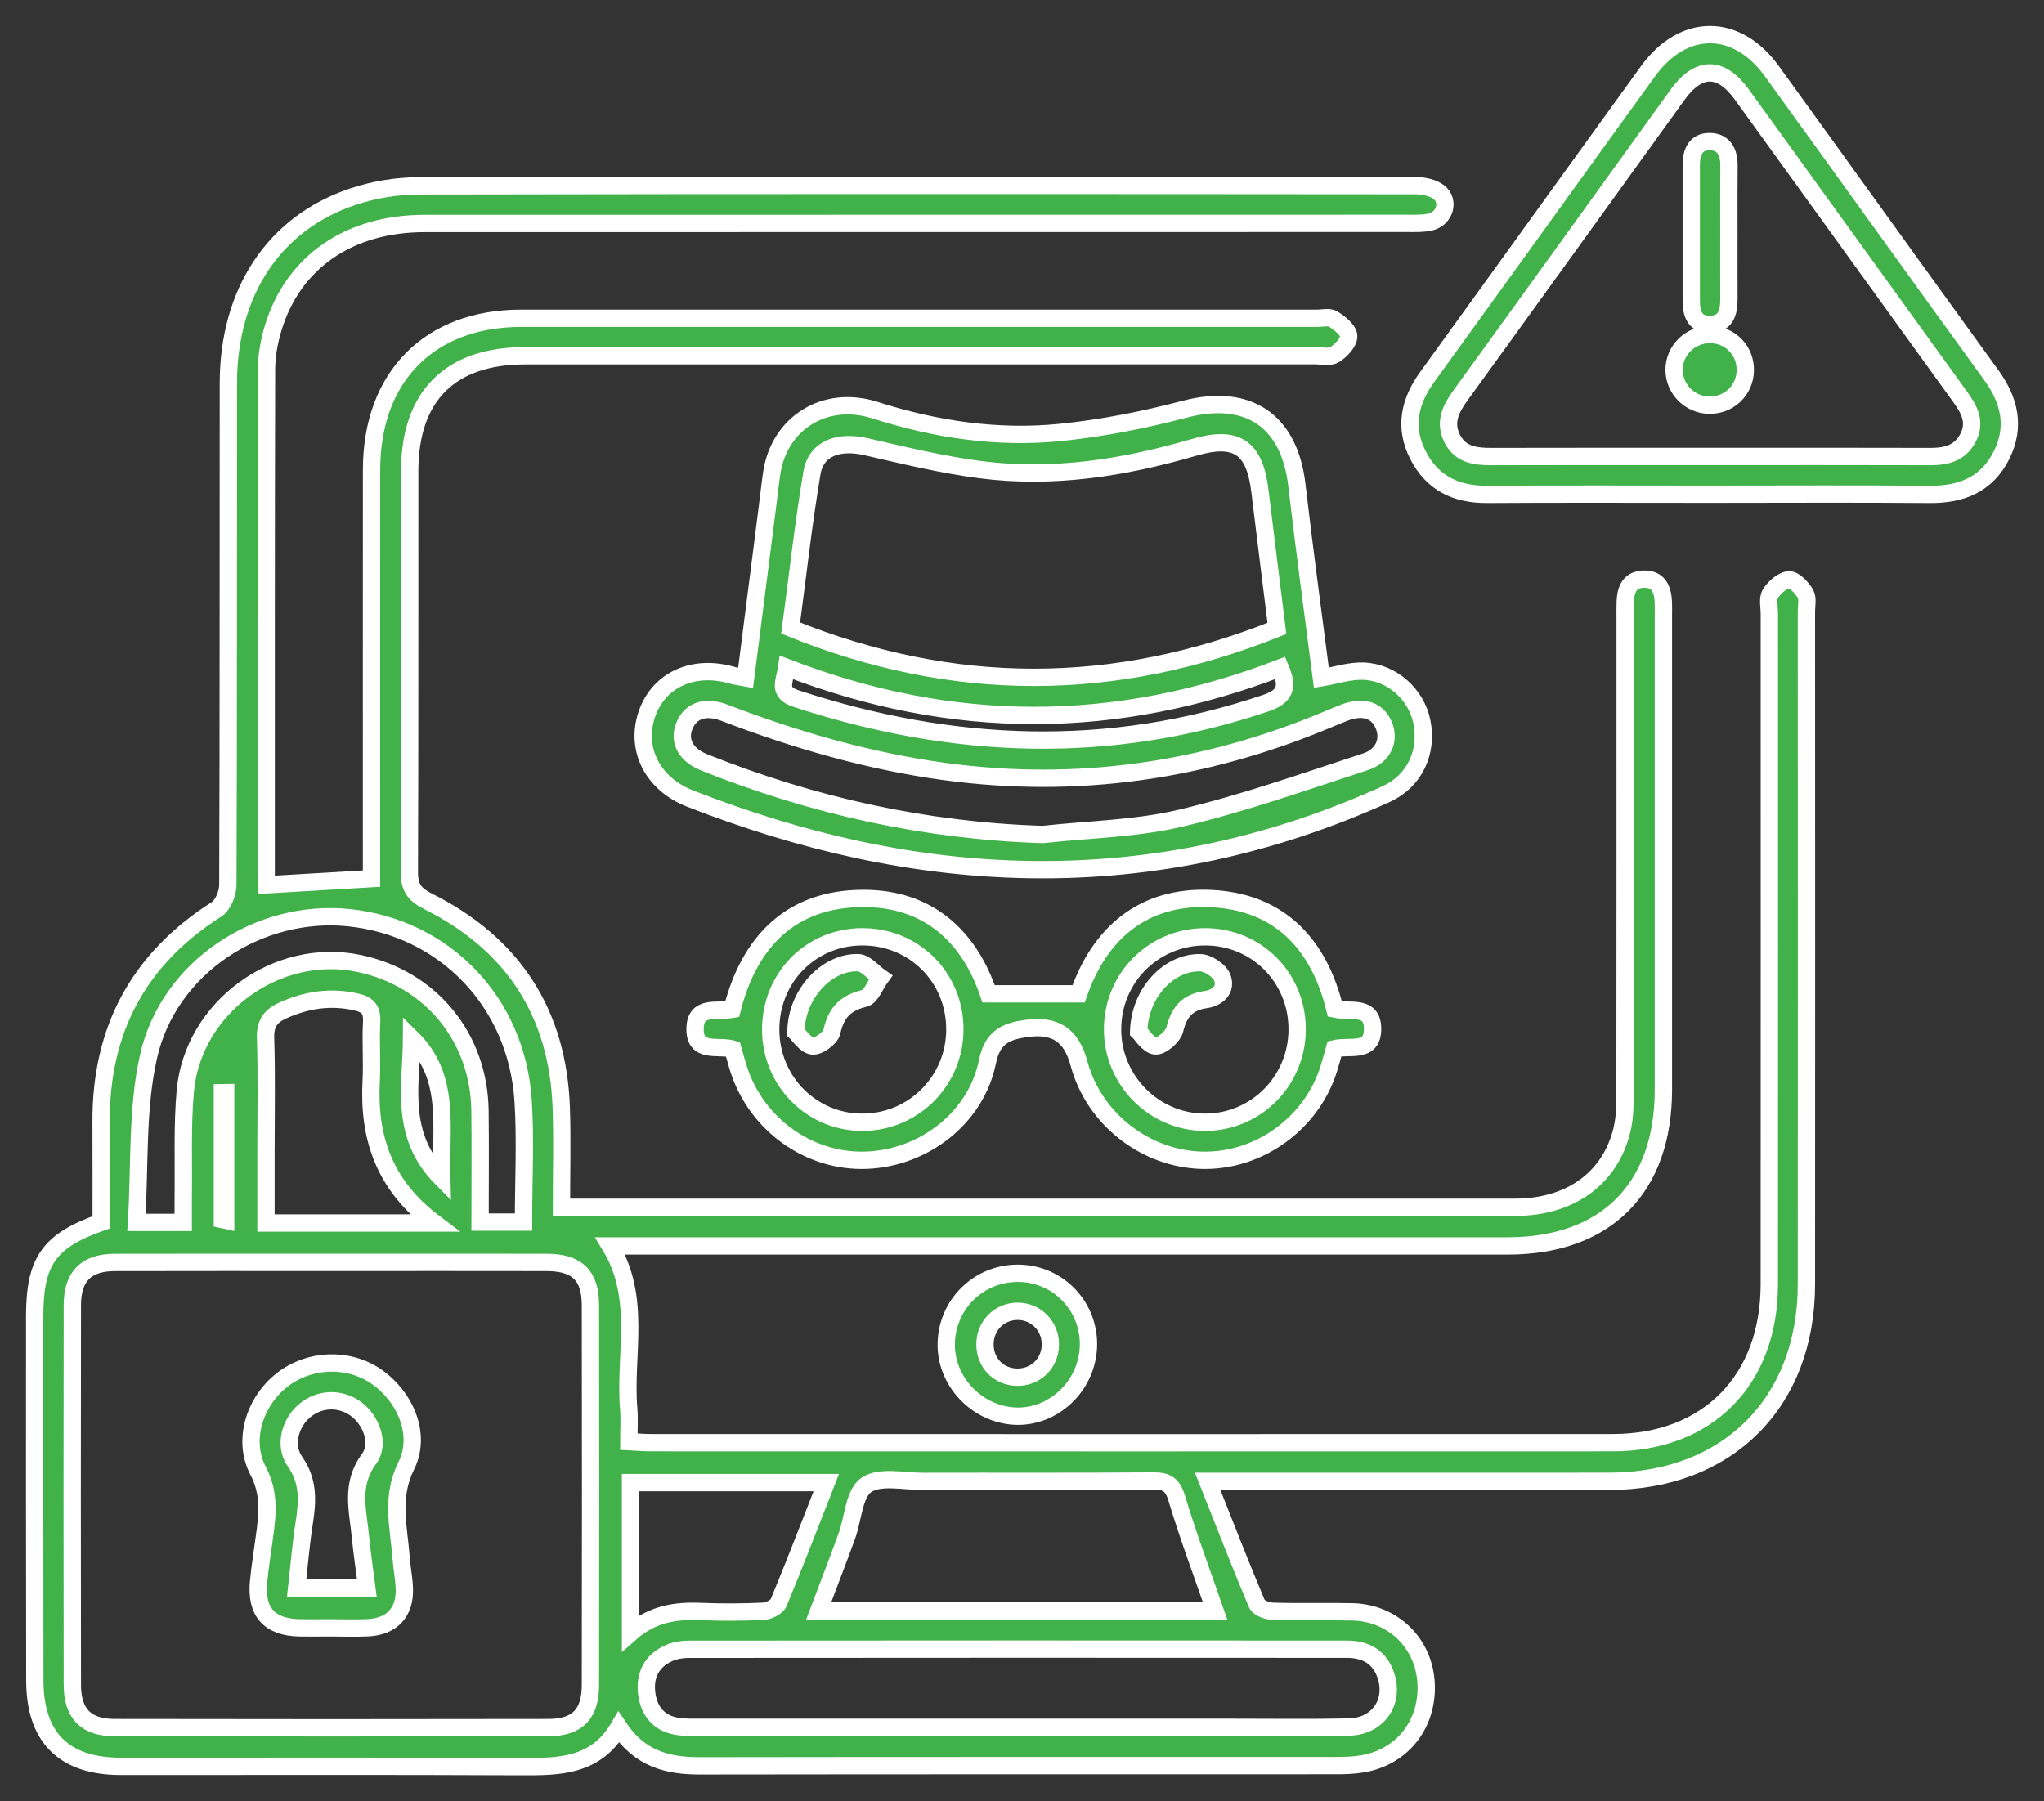
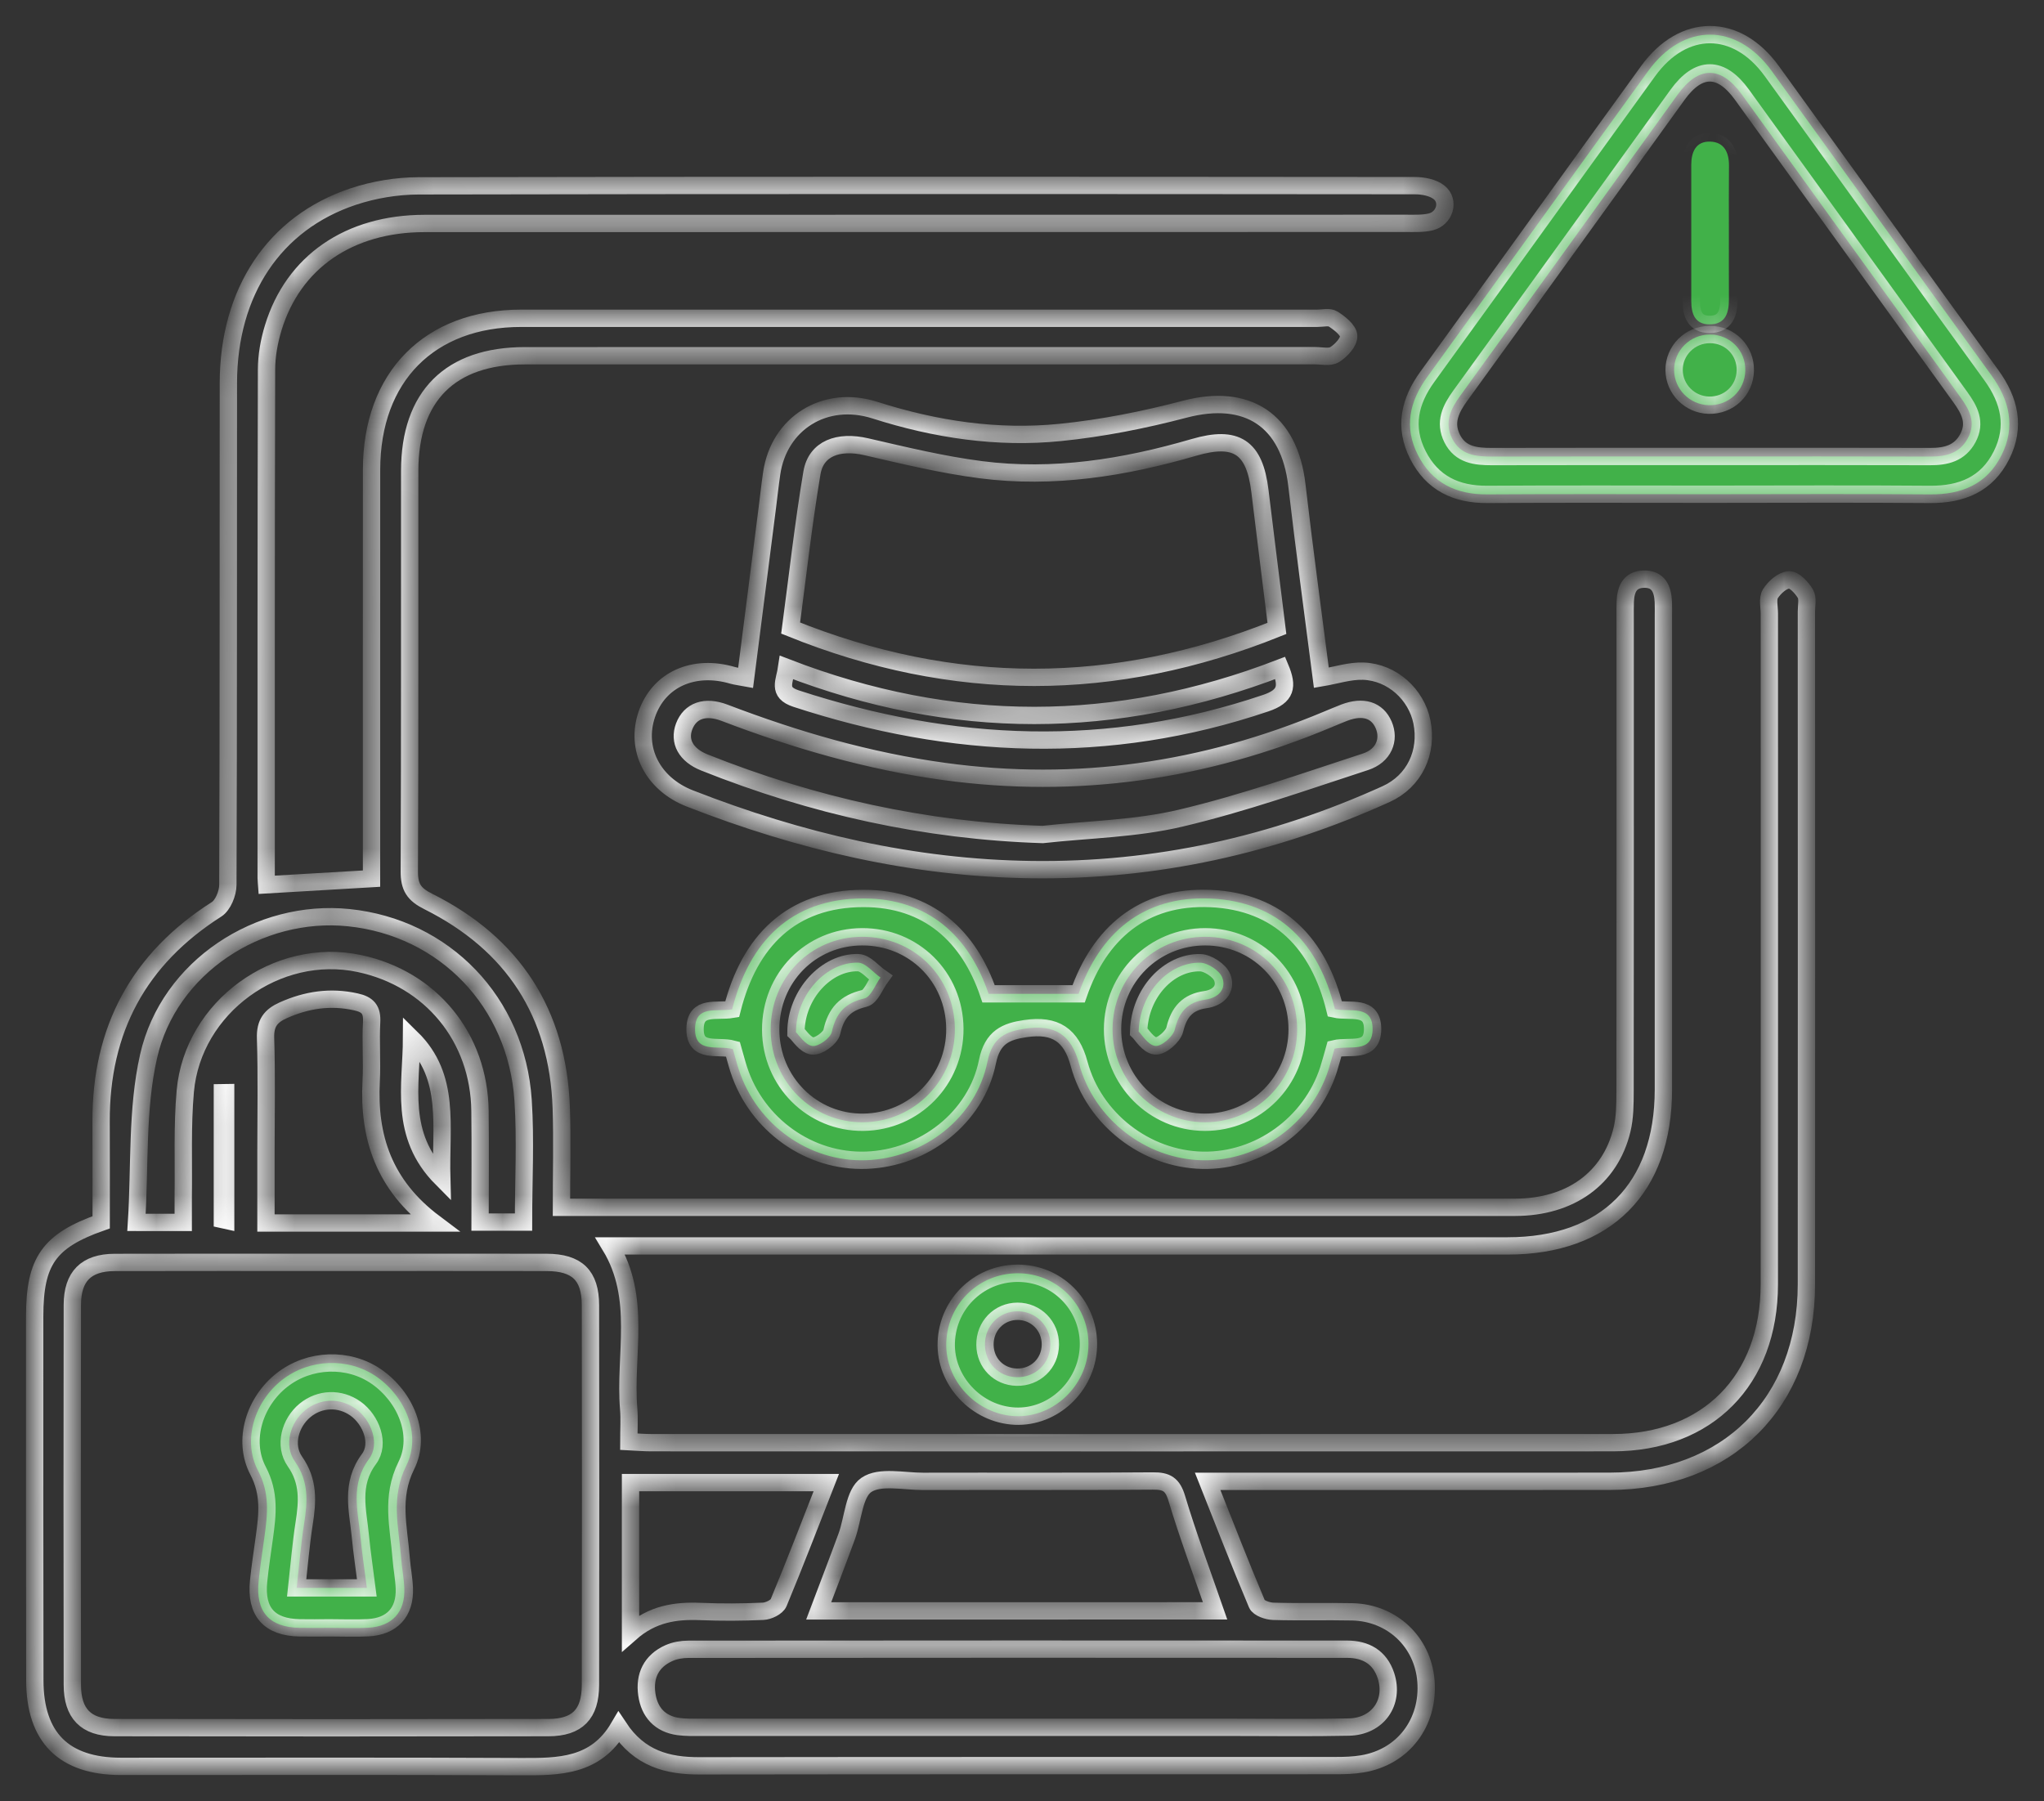
<svg xmlns="http://www.w3.org/2000/svg" width="59" height="52" viewBox="0 0 59 52" fill="none">
  <rect x="0" y="0" width="59" height="52" fill="#333333" stroke="none" />
  <mask id="path-1-outside-1_1440_1350" maskUnits="userSpaceOnUse" x="0" y="0" width="59" height="52" fill="black">
-     <rect fill="white" width="59" height="52" />
    <path d="M2.92 35.285C2.92 34.33 2.923 33.355 2.918 32.38C2.907 29.719 4.007 27.679 6.251 26.25C6.437 26.131 6.576 25.786 6.577 25.546C6.596 20.714 6.586 15.883 6.592 11.053C6.596 8.427 7.915 6.432 10.2 5.673C10.797 5.475 11.454 5.367 12.084 5.365C21.668 5.346 31.253 5.351 40.837 5.359C41.074 5.359 41.359 5.412 41.535 5.55C41.855 5.801 41.703 6.311 41.294 6.407C41.07 6.459 40.83 6.448 40.599 6.448C31.15 6.449 21.702 6.448 12.253 6.451C10.077 6.453 8.465 7.561 7.886 9.466C7.769 9.853 7.693 10.27 7.693 10.674C7.68 15.564 7.683 20.453 7.683 25.343C7.683 25.419 7.695 25.497 7.698 25.542C8.686 25.484 9.66 25.427 10.724 25.364C10.724 25.237 10.724 25.031 10.724 24.825C10.724 21.069 10.722 17.314 10.725 13.558C10.727 10.877 12.394 9.188 15.045 9.188C22.704 9.186 30.365 9.187 38.025 9.188C38.181 9.188 38.372 9.138 38.483 9.21C38.67 9.331 38.925 9.529 38.93 9.702C38.936 9.881 38.711 10.12 38.527 10.236C38.384 10.326 38.149 10.268 37.955 10.268C30.353 10.27 22.752 10.268 15.15 10.27C12.995 10.27 11.828 11.434 11.826 13.593C11.822 17.447 11.832 21.299 11.815 25.152C11.812 25.607 11.947 25.818 12.365 26.025C14.801 27.245 16.109 29.235 16.201 31.989C16.232 32.922 16.206 33.856 16.206 34.853C16.465 34.853 16.654 34.853 16.844 34.853C25.807 34.853 34.769 34.854 43.732 34.852C45.327 34.85 46.48 34.02 46.819 32.613C46.904 32.259 46.906 31.876 46.907 31.507C46.913 26.95 46.91 22.393 46.91 17.835C46.91 17.678 46.907 17.522 46.913 17.365C46.927 17.02 47.039 16.733 47.437 16.719C47.868 16.703 47.994 17 48.012 17.372C48.018 17.51 48.014 17.647 48.014 17.783C48.014 22.34 48.016 26.897 48.014 31.455C48.013 34.307 46.357 35.966 43.519 35.967C35.14 35.967 26.76 35.967 18.381 35.967C18.148 35.967 17.915 35.967 17.615 35.967C18.533 37.479 18.017 39.108 18.147 40.67C18.171 40.96 18.151 41.254 18.151 41.617C18.385 41.629 18.589 41.647 18.793 41.647C28.047 41.648 37.301 41.651 46.556 41.647C49.291 41.646 51.07 39.843 51.071 37.079C51.075 30.625 51.072 24.17 51.072 17.716C51.072 17.52 51.014 17.283 51.102 17.14C51.217 16.957 51.445 16.752 51.637 16.739C51.79 16.728 52.006 16.962 52.112 17.137C52.191 17.268 52.142 17.479 52.142 17.655C52.144 24.129 52.146 30.603 52.142 37.078C52.14 40.49 49.868 42.758 46.456 42.762C42.859 42.765 39.262 42.763 35.666 42.763C35.455 42.763 35.244 42.763 34.859 42.763C35.355 44.012 35.801 45.165 36.282 46.303C36.333 46.423 36.59 46.51 36.754 46.515C37.512 46.538 38.271 46.514 39.029 46.53C40.18 46.553 41.072 47.398 41.16 48.528C41.254 49.734 40.497 50.726 39.322 50.919C39.075 50.961 38.819 50.969 38.568 50.969C32.444 50.971 26.32 50.967 20.196 50.976C19.268 50.978 18.461 50.77 17.861 49.862C17.191 51.003 16.131 51.004 15.035 50.999C11.186 50.98 7.337 50.993 3.488 50.991C1.843 50.99 1.007 50.156 1.005 48.508C0.999 45.005 1 41.504 1.001 38.003C1.001 36.409 1.41 35.818 2.92 35.285ZM9.602 36.442C7.503 36.442 5.405 36.438 3.307 36.444C2.489 36.447 2.089 36.844 2.088 37.672C2.082 41.327 2.082 44.982 2.088 48.637C2.089 49.465 2.477 49.87 3.301 49.872C7.478 49.88 11.655 49.88 15.833 49.872C16.668 49.869 17.041 49.482 17.043 48.643C17.049 44.988 17.05 41.333 17.043 37.678C17.042 36.813 16.654 36.446 15.781 36.443C13.72 36.438 11.66 36.442 9.602 36.442ZM29.376 49.864C31.456 49.864 33.535 49.864 35.615 49.864C36.723 49.864 37.832 49.88 38.938 49.856C39.773 49.838 40.258 49.141 40.004 48.369C39.826 47.832 39.416 47.609 38.882 47.609C32.546 47.605 26.209 47.605 19.872 47.611C19.683 47.611 19.479 47.645 19.308 47.722C18.799 47.949 18.593 48.38 18.671 48.915C18.745 49.427 19.048 49.767 19.581 49.841C19.791 49.87 20.006 49.864 20.22 49.864C23.273 49.864 26.324 49.864 29.376 49.864ZM35.074 46.502C34.686 45.383 34.29 44.329 33.967 43.252C33.846 42.848 33.673 42.75 33.282 42.753C31.07 42.771 28.857 42.758 26.645 42.764C26.085 42.765 25.395 42.6 25.006 42.868C24.648 43.114 24.627 43.842 24.441 44.352C24.184 45.057 23.912 45.758 23.631 46.503C27.484 46.502 31.263 46.502 35.074 46.502ZM5.289 35.289C5.289 35.008 5.287 34.778 5.289 34.548C5.304 33.532 5.258 32.51 5.348 31.501C5.566 29.07 8.002 27.31 10.374 27.815C12.438 28.254 13.83 29.946 13.855 32.072C13.868 33.14 13.857 34.21 13.857 35.279C14.318 35.279 14.709 35.279 15.111 35.279C15.111 34.069 15.174 32.912 15.099 31.765C14.913 28.925 12.831 26.776 10.066 26.491C7.484 26.226 4.872 27.908 4.288 30.495C3.942 32.026 4.043 33.658 3.94 35.288C4.464 35.289 4.825 35.289 5.289 35.289ZM12.539 35.306C11.08 34.211 10.629 32.827 10.714 31.207C10.744 30.643 10.696 30.075 10.727 29.511C10.747 29.146 10.619 28.997 10.269 28.921C9.535 28.759 8.85 28.863 8.173 29.166C7.815 29.326 7.652 29.538 7.665 29.965C7.7 31.056 7.677 32.15 7.677 33.242C7.677 33.919 7.677 34.597 7.677 35.306C9.28 35.306 10.822 35.306 12.539 35.306ZM23.851 42.799C21.879 42.799 20.043 42.799 18.2 42.799C18.2 44.243 18.2 45.65 18.2 47.14C18.829 46.586 19.502 46.49 20.22 46.52C20.822 46.545 21.427 46.542 22.027 46.514C22.184 46.507 22.422 46.394 22.475 46.266C22.945 45.136 23.381 43.994 23.851 42.799ZM11.88 29.969C11.875 31.328 11.502 32.763 12.751 34.02C12.71 32.508 13.023 31.091 11.88 29.969ZM6.419 35.2C6.45 35.206 6.481 35.212 6.514 35.22C6.514 33.992 6.514 32.766 6.514 31.539C6.483 31.539 6.451 31.539 6.419 31.54C6.419 32.76 6.419 33.98 6.419 35.2Z" />
    <path d="M21.522 19.566C21.733 17.911 21.941 16.287 22.148 14.663C22.19 14.334 22.225 14.002 22.273 13.675C22.481 12.219 23.808 11.378 25.258 11.841C27.004 12.398 28.787 12.666 30.601 12.484C31.811 12.363 33.019 12.122 34.197 11.813C36.01 11.338 37.216 12.128 37.434 14.001C37.65 15.862 37.904 17.72 38.141 19.566C38.569 19.494 38.966 19.36 39.357 19.375C40.188 19.407 40.883 20.048 41.043 20.837C41.22 21.715 40.829 22.552 40.01 22.924C36.759 24.397 33.356 25.151 29.781 25.104C26.358 25.059 23.088 24.291 19.913 23.05C18.838 22.63 18.327 21.621 18.672 20.616C19.015 19.618 20.021 19.164 21.147 19.496C21.255 19.526 21.367 19.537 21.522 19.566ZM22.822 18.131C27.527 20.031 32.169 20.021 36.858 18.141C36.692 16.799 36.526 15.485 36.367 14.17C36.214 12.905 35.687 12.558 34.467 12.914C32.453 13.502 30.403 13.829 28.309 13.559C27.198 13.416 26.1 13.149 25.006 12.897C24.202 12.711 23.555 12.943 23.436 13.654C23.188 15.133 23.023 16.625 22.822 18.131ZM30.097 24.09C31.427 23.943 32.788 23.924 34.08 23.618C35.886 23.192 37.646 22.568 39.414 21.991C39.943 21.818 40.123 21.353 39.94 20.927C39.754 20.496 39.347 20.367 38.804 20.572C38.642 20.634 38.481 20.705 38.319 20.771C34.765 22.262 31.087 22.794 27.258 22.271C25.069 21.972 22.972 21.363 20.916 20.577C20.348 20.36 19.921 20.518 19.748 20.971C19.585 21.4 19.798 21.797 20.331 22.01C23.465 23.262 26.707 23.982 30.097 24.09ZM22.708 19.27C22.65 19.672 22.428 19.986 22.977 20.166C27.486 21.642 31.995 21.835 36.536 20.298C37.125 20.099 37.181 19.821 36.955 19.281C32.222 21.105 27.5 21.12 22.708 19.27Z" />
    <path d="M21.155 30.285C20.715 30.164 20.049 30.427 20.063 29.689C20.076 29.006 20.688 29.215 21.133 29.138C21.629 27.177 22.836 25.938 24.921 25.936C26.788 25.933 27.97 27.018 28.536 28.69C29.404 28.69 30.237 28.69 31.134 28.69C31.732 26.964 32.974 25.849 34.948 25.939C36.92 26.029 38.067 27.236 38.532 29.131C38.96 29.224 39.619 28.993 39.62 29.702C39.621 30.42 38.956 30.17 38.521 30.274C38.464 30.473 38.411 30.678 38.347 30.879C37.843 32.442 36.338 33.525 34.716 33.495C33.067 33.463 31.576 32.298 31.148 30.709C30.925 29.877 30.461 29.566 29.6 29.693C29.04 29.775 28.647 29.937 28.503 30.648C28.177 32.273 26.663 33.433 25.007 33.493C23.363 33.554 21.843 32.472 21.325 30.875C21.265 30.692 21.218 30.503 21.155 30.285ZM34.789 27.043C33.305 27.041 32.118 28.223 32.114 29.708C32.109 31.182 33.308 32.394 34.777 32.397C36.249 32.401 37.44 31.205 37.442 29.719C37.446 28.226 36.274 27.044 34.789 27.043ZM22.246 29.735C22.254 31.226 23.447 32.414 24.921 32.397C26.398 32.38 27.574 31.176 27.562 29.693C27.55 28.198 26.374 27.035 24.88 27.043C23.395 27.049 22.238 28.231 22.246 29.735Z" />
    <path d="M49.348 14.267C47.21 14.267 45.07 14.258 42.932 14.272C42.032 14.278 41.34 13.949 40.926 13.131C40.52 12.329 40.687 11.587 41.198 10.88C43.327 7.941 45.443 4.993 47.572 2.054C48.59 0.648 50.129 0.649 51.144 2.054C53.26 4.978 55.363 7.912 57.482 10.834C58.008 11.559 58.183 12.321 57.775 13.138C57.354 13.982 56.623 14.28 55.704 14.272C53.587 14.254 51.468 14.267 49.348 14.267ZM49.302 13.177C51.44 13.177 53.578 13.173 55.716 13.18C56.172 13.181 56.567 13.087 56.802 12.649C57.045 12.196 56.849 11.83 56.585 11.464C54.482 8.556 52.386 5.642 50.283 2.735C49.674 1.892 49.03 1.896 48.423 2.735C46.334 5.629 44.25 8.527 42.155 11.417C41.875 11.804 41.683 12.19 41.916 12.658C42.154 13.133 42.593 13.181 43.061 13.18C45.143 13.175 47.223 13.177 49.302 13.177Z" />
    <path d="M31.416 38.894C31.366 40.023 30.399 40.93 29.302 40.881C28.187 40.83 27.276 39.857 27.314 38.756C27.352 37.6 28.315 36.708 29.469 36.758C30.597 36.806 31.468 37.76 31.416 38.894ZM30.319 38.819C30.325 38.28 29.904 37.853 29.371 37.854C28.837 37.855 28.423 38.282 28.431 38.825C28.438 39.347 28.829 39.744 29.347 39.756C29.889 39.768 30.313 39.359 30.319 38.819Z" />
    <path d="M9.52 46.992C9.228 46.993 8.937 46.998 8.645 46.992C7.77 46.974 7.374 46.527 7.465 45.644C7.508 45.216 7.575 44.791 7.633 44.365C7.722 43.716 7.793 43.112 7.449 42.457C6.985 41.57 7.356 40.449 8.143 39.835C8.931 39.219 10.058 39.181 10.866 39.74C11.695 40.314 12.175 41.411 11.729 42.306C11.269 43.229 11.512 44.085 11.579 44.978C11.601 45.27 11.66 45.56 11.671 45.852C11.697 46.539 11.318 46.952 10.626 46.989C10.258 47.008 9.889 46.992 9.52 46.992ZM10.589 45.839C10.52 45.294 10.449 44.831 10.404 44.365C10.332 43.603 10.104 42.852 10.652 42.116C10.977 41.678 10.716 40.989 10.264 40.665C9.815 40.344 9.231 40.363 8.805 40.714C8.373 41.069 8.188 41.726 8.513 42.19C8.919 42.768 8.878 43.349 8.779 43.979C8.684 44.587 8.635 45.203 8.564 45.839C9.266 45.839 9.899 45.839 10.589 45.839Z" />
    <path d="M32.867 29.777C32.899 28.652 33.743 27.773 34.644 27.791C34.867 27.796 35.205 28.019 35.281 28.22C35.408 28.56 35.162 28.805 34.795 28.857C34.287 28.928 34.033 29.207 33.911 29.718C33.863 29.923 33.528 30.212 33.35 30.194C33.138 30.171 32.955 29.861 32.867 29.777Z" />
    <path d="M22.975 29.799C22.98 28.697 23.864 27.765 24.77 27.79C24.99 27.796 25.201 28.07 25.416 28.219C25.262 28.429 25.142 28.777 24.95 28.822C24.397 28.953 24.132 29.239 24.011 29.788C23.971 29.968 23.625 30.218 23.45 30.195C23.241 30.168 23.066 29.883 22.975 29.799Z" />
-     <path d="M49.904 6.709C49.904 7.353 49.902 7.996 49.905 8.638C49.907 9.029 49.81 9.363 49.349 9.364C48.916 9.365 48.818 9.049 48.818 8.679C48.818 7.373 48.819 6.068 48.818 4.762C48.818 4.385 48.952 4.076 49.365 4.088C49.765 4.099 49.909 4.399 49.907 4.779C49.9 5.424 49.904 6.066 49.904 6.709Z" />
    <path d="M50.378 10.696C50.367 11.272 49.902 11.713 49.321 11.697C48.772 11.681 48.329 11.234 48.323 10.687C48.317 10.119 48.784 9.655 49.359 9.657C49.939 9.658 50.39 10.118 50.378 10.696Z" />
  </mask>
-   <path d="M2.92 35.285C2.92 34.33 2.923 33.355 2.918 32.38C2.907 29.719 4.007 27.679 6.251 26.25C6.437 26.131 6.576 25.786 6.577 25.546C6.596 20.714 6.586 15.883 6.592 11.053C6.596 8.427 7.915 6.432 10.2 5.673C10.797 5.475 11.454 5.367 12.084 5.365C21.668 5.346 31.253 5.351 40.837 5.359C41.074 5.359 41.359 5.412 41.535 5.55C41.855 5.801 41.703 6.311 41.294 6.407C41.07 6.459 40.83 6.448 40.599 6.448C31.15 6.449 21.702 6.448 12.253 6.451C10.077 6.453 8.465 7.561 7.886 9.466C7.769 9.853 7.693 10.27 7.693 10.674C7.68 15.564 7.683 20.453 7.683 25.343C7.683 25.419 7.695 25.497 7.698 25.542C8.686 25.484 9.66 25.427 10.724 25.364C10.724 25.237 10.724 25.031 10.724 24.825C10.724 21.069 10.722 17.314 10.725 13.558C10.727 10.877 12.394 9.188 15.045 9.188C22.704 9.186 30.365 9.187 38.025 9.188C38.181 9.188 38.372 9.138 38.483 9.21C38.67 9.331 38.925 9.529 38.93 9.702C38.936 9.881 38.711 10.12 38.527 10.236C38.384 10.326 38.149 10.268 37.955 10.268C30.353 10.27 22.752 10.268 15.15 10.27C12.995 10.27 11.828 11.434 11.826 13.593C11.822 17.447 11.832 21.299 11.815 25.152C11.812 25.607 11.947 25.818 12.365 26.025C14.801 27.245 16.109 29.235 16.201 31.989C16.232 32.922 16.206 33.856 16.206 34.853C16.465 34.853 16.654 34.853 16.844 34.853C25.807 34.853 34.769 34.854 43.732 34.852C45.327 34.85 46.48 34.02 46.819 32.613C46.904 32.259 46.906 31.876 46.907 31.507C46.913 26.95 46.91 22.393 46.91 17.835C46.91 17.678 46.907 17.522 46.913 17.365C46.927 17.02 47.039 16.733 47.437 16.719C47.868 16.703 47.994 17 48.012 17.372C48.018 17.51 48.014 17.647 48.014 17.783C48.014 22.34 48.016 26.897 48.014 31.455C48.013 34.307 46.357 35.966 43.519 35.967C35.14 35.967 26.76 35.967 18.381 35.967C18.148 35.967 17.915 35.967 17.615 35.967C18.533 37.479 18.017 39.108 18.147 40.67C18.171 40.96 18.151 41.254 18.151 41.617C18.385 41.629 18.589 41.647 18.793 41.647C28.047 41.648 37.301 41.651 46.556 41.647C49.291 41.646 51.07 39.843 51.071 37.079C51.075 30.625 51.072 24.17 51.072 17.716C51.072 17.52 51.014 17.283 51.102 17.14C51.217 16.957 51.445 16.752 51.637 16.739C51.79 16.728 52.006 16.962 52.112 17.137C52.191 17.268 52.142 17.479 52.142 17.655C52.144 24.129 52.146 30.603 52.142 37.078C52.14 40.49 49.868 42.758 46.456 42.762C42.859 42.765 39.262 42.763 35.666 42.763C35.455 42.763 35.244 42.763 34.859 42.763C35.355 44.012 35.801 45.165 36.282 46.303C36.333 46.423 36.59 46.51 36.754 46.515C37.512 46.538 38.271 46.514 39.029 46.53C40.18 46.553 41.072 47.398 41.16 48.528C41.254 49.734 40.497 50.726 39.322 50.919C39.075 50.961 38.819 50.969 38.568 50.969C32.444 50.971 26.32 50.967 20.196 50.976C19.268 50.978 18.461 50.77 17.861 49.862C17.191 51.003 16.131 51.004 15.035 50.999C11.186 50.98 7.337 50.993 3.488 50.991C1.843 50.99 1.007 50.156 1.005 48.508C0.999 45.005 1 41.504 1.001 38.003C1.001 36.409 1.41 35.818 2.92 35.285ZM9.602 36.442C7.503 36.442 5.405 36.438 3.307 36.444C2.489 36.447 2.089 36.844 2.088 37.672C2.082 41.327 2.082 44.982 2.088 48.637C2.089 49.465 2.477 49.87 3.301 49.872C7.478 49.88 11.655 49.88 15.833 49.872C16.668 49.869 17.041 49.482 17.043 48.643C17.049 44.988 17.05 41.333 17.043 37.678C17.042 36.813 16.654 36.446 15.781 36.443C13.72 36.438 11.66 36.442 9.602 36.442ZM29.376 49.864C31.456 49.864 33.535 49.864 35.615 49.864C36.723 49.864 37.832 49.88 38.938 49.856C39.773 49.838 40.258 49.141 40.004 48.369C39.826 47.832 39.416 47.609 38.882 47.609C32.546 47.605 26.209 47.605 19.872 47.611C19.683 47.611 19.479 47.645 19.308 47.722C18.799 47.949 18.593 48.38 18.671 48.915C18.745 49.427 19.048 49.767 19.581 49.841C19.791 49.87 20.006 49.864 20.22 49.864C23.273 49.864 26.324 49.864 29.376 49.864ZM35.074 46.502C34.686 45.383 34.29 44.329 33.967 43.252C33.846 42.848 33.673 42.75 33.282 42.753C31.07 42.771 28.857 42.758 26.645 42.764C26.085 42.765 25.395 42.6 25.006 42.868C24.648 43.114 24.627 43.842 24.441 44.352C24.184 45.057 23.912 45.758 23.631 46.503C27.484 46.502 31.263 46.502 35.074 46.502ZM5.289 35.289C5.289 35.008 5.287 34.778 5.289 34.548C5.304 33.532 5.258 32.51 5.348 31.501C5.566 29.07 8.002 27.31 10.374 27.815C12.438 28.254 13.83 29.946 13.855 32.072C13.868 33.14 13.857 34.21 13.857 35.279C14.318 35.279 14.709 35.279 15.111 35.279C15.111 34.069 15.174 32.912 15.099 31.765C14.913 28.925 12.831 26.776 10.066 26.491C7.484 26.226 4.872 27.908 4.288 30.495C3.942 32.026 4.043 33.658 3.94 35.288C4.464 35.289 4.825 35.289 5.289 35.289ZM12.539 35.306C11.08 34.211 10.629 32.827 10.714 31.207C10.744 30.643 10.696 30.075 10.727 29.511C10.747 29.146 10.619 28.997 10.269 28.921C9.535 28.759 8.85 28.863 8.173 29.166C7.815 29.326 7.652 29.538 7.665 29.965C7.7 31.056 7.677 32.15 7.677 33.242C7.677 33.919 7.677 34.597 7.677 35.306C9.28 35.306 10.822 35.306 12.539 35.306ZM23.851 42.799C21.879 42.799 20.043 42.799 18.2 42.799C18.2 44.243 18.2 45.65 18.2 47.14C18.829 46.586 19.502 46.49 20.22 46.52C20.822 46.545 21.427 46.542 22.027 46.514C22.184 46.507 22.422 46.394 22.475 46.266C22.945 45.136 23.381 43.994 23.851 42.799ZM11.88 29.969C11.875 31.328 11.502 32.763 12.751 34.02C12.71 32.508 13.023 31.091 11.88 29.969ZM6.419 35.2C6.45 35.206 6.481 35.212 6.514 35.22C6.514 33.992 6.514 32.766 6.514 31.539C6.483 31.539 6.451 31.539 6.419 31.54C6.419 32.76 6.419 33.98 6.419 35.2Z" fill="#41B149" />
-   <path d="M21.522 19.566C21.733 17.911 21.941 16.287 22.148 14.663C22.19 14.334 22.225 14.002 22.273 13.675C22.481 12.219 23.808 11.378 25.258 11.841C27.004 12.398 28.787 12.666 30.601 12.484C31.811 12.363 33.019 12.122 34.197 11.813C36.01 11.338 37.216 12.128 37.434 14.001C37.65 15.862 37.904 17.72 38.141 19.566C38.569 19.494 38.966 19.36 39.357 19.375C40.188 19.407 40.883 20.048 41.043 20.837C41.22 21.715 40.829 22.552 40.01 22.924C36.759 24.397 33.356 25.151 29.781 25.104C26.358 25.059 23.088 24.291 19.913 23.05C18.838 22.63 18.327 21.621 18.672 20.616C19.015 19.618 20.021 19.164 21.147 19.496C21.255 19.526 21.367 19.537 21.522 19.566ZM22.822 18.131C27.527 20.031 32.169 20.021 36.858 18.141C36.692 16.799 36.526 15.485 36.367 14.17C36.214 12.905 35.687 12.558 34.467 12.914C32.453 13.502 30.403 13.829 28.309 13.559C27.198 13.416 26.1 13.149 25.006 12.897C24.202 12.711 23.555 12.943 23.436 13.654C23.188 15.133 23.023 16.625 22.822 18.131ZM30.097 24.09C31.427 23.943 32.788 23.924 34.08 23.618C35.886 23.192 37.646 22.568 39.414 21.991C39.943 21.818 40.123 21.353 39.94 20.927C39.754 20.496 39.347 20.367 38.804 20.572C38.642 20.634 38.481 20.705 38.319 20.771C34.765 22.262 31.087 22.794 27.258 22.271C25.069 21.972 22.972 21.363 20.916 20.577C20.348 20.36 19.921 20.518 19.748 20.971C19.585 21.4 19.798 21.797 20.331 22.01C23.465 23.262 26.707 23.982 30.097 24.09ZM22.708 19.27C22.65 19.672 22.428 19.986 22.977 20.166C27.486 21.642 31.995 21.835 36.536 20.298C37.125 20.099 37.181 19.821 36.955 19.281C32.222 21.105 27.5 21.12 22.708 19.27Z" fill="#41B149" />
  <path d="M21.155 30.285C20.715 30.164 20.049 30.427 20.063 29.689C20.076 29.006 20.688 29.215 21.133 29.138C21.629 27.177 22.836 25.938 24.921 25.936C26.788 25.933 27.97 27.018 28.536 28.69C29.404 28.69 30.237 28.69 31.134 28.69C31.732 26.964 32.974 25.849 34.948 25.939C36.92 26.029 38.067 27.236 38.532 29.131C38.96 29.224 39.619 28.993 39.62 29.702C39.621 30.42 38.956 30.17 38.521 30.274C38.464 30.473 38.411 30.678 38.347 30.879C37.843 32.442 36.338 33.525 34.716 33.495C33.067 33.463 31.576 32.298 31.148 30.709C30.925 29.877 30.461 29.566 29.6 29.693C29.04 29.775 28.647 29.937 28.503 30.648C28.177 32.273 26.663 33.433 25.007 33.493C23.363 33.554 21.843 32.472 21.325 30.875C21.265 30.692 21.218 30.503 21.155 30.285ZM34.789 27.043C33.305 27.041 32.118 28.223 32.114 29.708C32.109 31.182 33.308 32.394 34.777 32.397C36.249 32.401 37.44 31.205 37.442 29.719C37.446 28.226 36.274 27.044 34.789 27.043ZM22.246 29.735C22.254 31.226 23.447 32.414 24.921 32.397C26.398 32.38 27.574 31.176 27.562 29.693C27.55 28.198 26.374 27.035 24.88 27.043C23.395 27.049 22.238 28.231 22.246 29.735Z" fill="#41B149" />
  <path d="M49.348 14.267C47.21 14.267 45.07 14.258 42.932 14.272C42.032 14.278 41.34 13.949 40.926 13.131C40.52 12.329 40.687 11.587 41.198 10.88C43.327 7.941 45.443 4.993 47.572 2.054C48.59 0.648 50.129 0.649 51.144 2.054C53.26 4.978 55.363 7.912 57.482 10.834C58.008 11.559 58.183 12.321 57.775 13.138C57.354 13.982 56.623 14.28 55.704 14.272C53.587 14.254 51.468 14.267 49.348 14.267ZM49.302 13.177C51.44 13.177 53.578 13.173 55.716 13.18C56.172 13.181 56.567 13.087 56.802 12.649C57.045 12.196 56.849 11.83 56.585 11.464C54.482 8.556 52.386 5.642 50.283 2.735C49.674 1.892 49.03 1.896 48.423 2.735C46.334 5.629 44.25 8.527 42.155 11.417C41.875 11.804 41.683 12.19 41.916 12.658C42.154 13.133 42.593 13.181 43.061 13.18C45.143 13.175 47.223 13.177 49.302 13.177Z" fill="#41B149" />
  <path d="M31.416 38.894C31.366 40.023 30.399 40.93 29.302 40.881C28.187 40.83 27.276 39.857 27.314 38.756C27.352 37.6 28.315 36.708 29.469 36.758C30.597 36.806 31.468 37.76 31.416 38.894ZM30.319 38.819C30.325 38.28 29.904 37.853 29.371 37.854C28.837 37.855 28.423 38.282 28.431 38.825C28.438 39.347 28.829 39.744 29.347 39.756C29.889 39.768 30.313 39.359 30.319 38.819Z" fill="#41B149" />
  <path d="M9.52 46.992C9.228 46.993 8.937 46.998 8.645 46.992C7.77 46.974 7.374 46.527 7.465 45.644C7.508 45.216 7.575 44.791 7.633 44.365C7.722 43.716 7.793 43.112 7.449 42.457C6.985 41.57 7.356 40.449 8.143 39.835C8.931 39.219 10.058 39.181 10.866 39.74C11.695 40.314 12.175 41.411 11.729 42.306C11.269 43.229 11.512 44.085 11.579 44.978C11.601 45.27 11.66 45.56 11.671 45.852C11.697 46.539 11.318 46.952 10.626 46.989C10.258 47.008 9.889 46.992 9.52 46.992ZM10.589 45.839C10.52 45.294 10.449 44.831 10.404 44.365C10.332 43.603 10.104 42.852 10.652 42.116C10.977 41.678 10.716 40.989 10.264 40.665C9.815 40.344 9.231 40.363 8.805 40.714C8.373 41.069 8.188 41.726 8.513 42.19C8.919 42.768 8.878 43.349 8.779 43.979C8.684 44.587 8.635 45.203 8.564 45.839C9.266 45.839 9.899 45.839 10.589 45.839Z" fill="#41B149" />
  <path d="M32.867 29.777C32.899 28.652 33.743 27.773 34.644 27.791C34.867 27.796 35.205 28.019 35.281 28.22C35.408 28.56 35.162 28.805 34.795 28.857C34.287 28.928 34.033 29.207 33.911 29.718C33.863 29.923 33.528 30.212 33.35 30.194C33.138 30.171 32.955 29.861 32.867 29.777Z" fill="#41B149" />
  <path d="M22.975 29.799C22.98 28.697 23.864 27.765 24.77 27.79C24.99 27.796 25.201 28.07 25.416 28.219C25.262 28.429 25.142 28.777 24.95 28.822C24.397 28.953 24.132 29.239 24.011 29.788C23.971 29.968 23.625 30.218 23.45 30.195C23.241 30.168 23.066 29.883 22.975 29.799Z" fill="#41B149" />
  <path d="M49.904 6.709C49.904 7.353 49.902 7.996 49.905 8.638C49.907 9.029 49.81 9.363 49.349 9.364C48.916 9.365 48.818 9.049 48.818 8.679C48.818 7.373 48.819 6.068 48.818 4.762C48.818 4.385 48.952 4.076 49.365 4.088C49.765 4.099 49.909 4.399 49.907 4.779C49.9 5.424 49.904 6.066 49.904 6.709Z" fill="#41B149" />
  <path d="M50.378 10.696C50.367 11.272 49.902 11.713 49.321 11.697C48.772 11.681 48.329 11.234 48.323 10.687C48.317 10.119 48.784 9.655 49.359 9.657C49.939 9.658 50.39 10.118 50.378 10.696Z" fill="#41B149" />
  <path d="M2.92 35.285C2.92 34.33 2.923 33.355 2.918 32.38C2.907 29.719 4.007 27.679 6.251 26.25C6.437 26.131 6.576 25.786 6.577 25.546C6.596 20.714 6.586 15.883 6.592 11.053C6.596 8.427 7.915 6.432 10.2 5.673C10.797 5.475 11.454 5.367 12.084 5.365C21.668 5.346 31.253 5.351 40.837 5.359C41.074 5.359 41.359 5.412 41.535 5.55C41.855 5.801 41.703 6.311 41.294 6.407C41.07 6.459 40.83 6.448 40.599 6.448C31.15 6.449 21.702 6.448 12.253 6.451C10.077 6.453 8.465 7.561 7.886 9.466C7.769 9.853 7.693 10.27 7.693 10.674C7.68 15.564 7.683 20.453 7.683 25.343C7.683 25.419 7.695 25.497 7.698 25.542C8.686 25.484 9.66 25.427 10.724 25.364C10.724 25.237 10.724 25.031 10.724 24.825C10.724 21.069 10.722 17.314 10.725 13.558C10.727 10.877 12.394 9.188 15.045 9.188C22.704 9.186 30.365 9.187 38.025 9.188C38.181 9.188 38.372 9.138 38.483 9.21C38.67 9.331 38.925 9.529 38.93 9.702C38.936 9.881 38.711 10.12 38.527 10.236C38.384 10.326 38.149 10.268 37.955 10.268C30.353 10.27 22.752 10.268 15.15 10.27C12.995 10.27 11.828 11.434 11.826 13.593C11.822 17.447 11.832 21.299 11.815 25.152C11.812 25.607 11.947 25.818 12.365 26.025C14.801 27.245 16.109 29.235 16.201 31.989C16.232 32.922 16.206 33.856 16.206 34.853C16.465 34.853 16.654 34.853 16.844 34.853C25.807 34.853 34.769 34.854 43.732 34.852C45.327 34.85 46.48 34.02 46.819 32.613C46.904 32.259 46.906 31.876 46.907 31.507C46.913 26.95 46.91 22.393 46.91 17.835C46.91 17.678 46.907 17.522 46.913 17.365C46.927 17.02 47.039 16.733 47.437 16.719C47.868 16.703 47.994 17 48.012 17.372C48.018 17.51 48.014 17.647 48.014 17.783C48.014 22.34 48.016 26.897 48.014 31.455C48.013 34.307 46.357 35.966 43.519 35.967C35.14 35.967 26.76 35.967 18.381 35.967C18.148 35.967 17.915 35.967 17.615 35.967C18.533 37.479 18.017 39.108 18.147 40.67C18.171 40.96 18.151 41.254 18.151 41.617C18.385 41.629 18.589 41.647 18.793 41.647C28.047 41.648 37.301 41.651 46.556 41.647C49.291 41.646 51.07 39.843 51.071 37.079C51.075 30.625 51.072 24.17 51.072 17.716C51.072 17.52 51.014 17.283 51.102 17.14C51.217 16.957 51.445 16.752 51.637 16.739C51.79 16.728 52.006 16.962 52.112 17.137C52.191 17.268 52.142 17.479 52.142 17.655C52.144 24.129 52.146 30.603 52.142 37.078C52.14 40.49 49.868 42.758 46.456 42.762C42.859 42.765 39.262 42.763 35.666 42.763C35.455 42.763 35.244 42.763 34.859 42.763C35.355 44.012 35.801 45.165 36.282 46.303C36.333 46.423 36.59 46.51 36.754 46.515C37.512 46.538 38.271 46.514 39.029 46.53C40.18 46.553 41.072 47.398 41.16 48.528C41.254 49.734 40.497 50.726 39.322 50.919C39.075 50.961 38.819 50.969 38.568 50.969C32.444 50.971 26.32 50.967 20.196 50.976C19.268 50.978 18.461 50.77 17.861 49.862C17.191 51.003 16.131 51.004 15.035 50.999C11.186 50.98 7.337 50.993 3.488 50.991C1.843 50.99 1.007 50.156 1.005 48.508C0.999 45.005 1 41.504 1.001 38.003C1.001 36.409 1.41 35.818 2.92 35.285ZM9.602 36.442C7.503 36.442 5.405 36.438 3.307 36.444C2.489 36.447 2.089 36.844 2.088 37.672C2.082 41.327 2.082 44.982 2.088 48.637C2.089 49.465 2.477 49.87 3.301 49.872C7.478 49.88 11.655 49.88 15.833 49.872C16.668 49.869 17.041 49.482 17.043 48.643C17.049 44.988 17.05 41.333 17.043 37.678C17.042 36.813 16.654 36.446 15.781 36.443C13.72 36.438 11.66 36.442 9.602 36.442ZM29.376 49.864C31.456 49.864 33.535 49.864 35.615 49.864C36.723 49.864 37.832 49.88 38.938 49.856C39.773 49.838 40.258 49.141 40.004 48.369C39.826 47.832 39.416 47.609 38.882 47.609C32.546 47.605 26.209 47.605 19.872 47.611C19.683 47.611 19.479 47.645 19.308 47.722C18.799 47.949 18.593 48.38 18.671 48.915C18.745 49.427 19.048 49.767 19.581 49.841C19.791 49.87 20.006 49.864 20.22 49.864C23.273 49.864 26.324 49.864 29.376 49.864ZM35.074 46.502C34.686 45.383 34.29 44.329 33.967 43.252C33.846 42.848 33.673 42.75 33.282 42.753C31.07 42.771 28.857 42.758 26.645 42.764C26.085 42.765 25.395 42.6 25.006 42.868C24.648 43.114 24.627 43.842 24.441 44.352C24.184 45.057 23.912 45.758 23.631 46.503C27.484 46.502 31.263 46.502 35.074 46.502ZM5.289 35.289C5.289 35.008 5.287 34.778 5.289 34.548C5.304 33.532 5.258 32.51 5.348 31.501C5.566 29.07 8.002 27.31 10.374 27.815C12.438 28.254 13.83 29.946 13.855 32.072C13.868 33.14 13.857 34.21 13.857 35.279C14.318 35.279 14.709 35.279 15.111 35.279C15.111 34.069 15.174 32.912 15.099 31.765C14.913 28.925 12.831 26.776 10.066 26.491C7.484 26.226 4.872 27.908 4.288 30.495C3.942 32.026 4.043 33.658 3.94 35.288C4.464 35.289 4.825 35.289 5.289 35.289ZM12.539 35.306C11.08 34.211 10.629 32.827 10.714 31.207C10.744 30.643 10.696 30.075 10.727 29.511C10.747 29.146 10.619 28.997 10.269 28.921C9.535 28.759 8.85 28.863 8.173 29.166C7.815 29.326 7.652 29.538 7.665 29.965C7.7 31.056 7.677 32.15 7.677 33.242C7.677 33.919 7.677 34.597 7.677 35.306C9.28 35.306 10.822 35.306 12.539 35.306ZM23.851 42.799C21.879 42.799 20.043 42.799 18.2 42.799C18.2 44.243 18.2 45.65 18.2 47.14C18.829 46.586 19.502 46.49 20.22 46.52C20.822 46.545 21.427 46.542 22.027 46.514C22.184 46.507 22.422 46.394 22.475 46.266C22.945 45.136 23.381 43.994 23.851 42.799ZM11.88 29.969C11.875 31.328 11.502 32.763 12.751 34.02C12.71 32.508 13.023 31.091 11.88 29.969ZM6.419 35.2C6.45 35.206 6.481 35.212 6.514 35.22C6.514 33.992 6.514 32.766 6.514 31.539C6.483 31.539 6.451 31.539 6.419 31.54C6.419 32.76 6.419 33.98 6.419 35.2Z" stroke="white" stroke-width="0.5" mask="url(#path-1-outside-1_1440_1350)" />
  <path d="M21.522 19.566C21.733 17.911 21.941 16.287 22.148 14.663C22.19 14.334 22.225 14.002 22.273 13.675C22.481 12.219 23.808 11.378 25.258 11.841C27.004 12.398 28.787 12.666 30.601 12.484C31.811 12.363 33.019 12.122 34.197 11.813C36.01 11.338 37.216 12.128 37.434 14.001C37.65 15.862 37.904 17.72 38.141 19.566C38.569 19.494 38.966 19.36 39.357 19.375C40.188 19.407 40.883 20.048 41.043 20.837C41.22 21.715 40.829 22.552 40.01 22.924C36.759 24.397 33.356 25.151 29.781 25.104C26.358 25.059 23.088 24.291 19.913 23.05C18.838 22.63 18.327 21.621 18.672 20.616C19.015 19.618 20.021 19.164 21.147 19.496C21.255 19.526 21.367 19.537 21.522 19.566ZM22.822 18.131C27.527 20.031 32.169 20.021 36.858 18.141C36.692 16.799 36.526 15.485 36.367 14.17C36.214 12.905 35.687 12.558 34.467 12.914C32.453 13.502 30.403 13.829 28.309 13.559C27.198 13.416 26.1 13.149 25.006 12.897C24.202 12.711 23.555 12.943 23.436 13.654C23.188 15.133 23.023 16.625 22.822 18.131ZM30.097 24.09C31.427 23.943 32.788 23.924 34.08 23.618C35.886 23.192 37.646 22.568 39.414 21.991C39.943 21.818 40.123 21.353 39.94 20.927C39.754 20.496 39.347 20.367 38.804 20.572C38.642 20.634 38.481 20.705 38.319 20.771C34.765 22.262 31.087 22.794 27.258 22.271C25.069 21.972 22.972 21.363 20.916 20.577C20.348 20.36 19.921 20.518 19.748 20.971C19.585 21.4 19.798 21.797 20.331 22.01C23.465 23.262 26.707 23.982 30.097 24.09ZM22.708 19.27C22.65 19.672 22.428 19.986 22.977 20.166C27.486 21.642 31.995 21.835 36.536 20.298C37.125 20.099 37.181 19.821 36.955 19.281C32.222 21.105 27.5 21.12 22.708 19.27Z" stroke="white" stroke-width="0.5" mask="url(#path-1-outside-1_1440_1350)" />
  <path d="M21.155 30.285C20.715 30.164 20.049 30.427 20.063 29.689C20.076 29.006 20.688 29.215 21.133 29.138C21.629 27.177 22.836 25.938 24.921 25.936C26.788 25.933 27.97 27.018 28.536 28.69C29.404 28.69 30.237 28.69 31.134 28.69C31.732 26.964 32.974 25.849 34.948 25.939C36.92 26.029 38.067 27.236 38.532 29.131C38.96 29.224 39.619 28.993 39.62 29.702C39.621 30.42 38.956 30.17 38.521 30.274C38.464 30.473 38.411 30.678 38.347 30.879C37.843 32.442 36.338 33.525 34.716 33.495C33.067 33.463 31.576 32.298 31.148 30.709C30.925 29.877 30.461 29.566 29.6 29.693C29.04 29.775 28.647 29.937 28.503 30.648C28.177 32.273 26.663 33.433 25.007 33.493C23.363 33.554 21.843 32.472 21.325 30.875C21.265 30.692 21.218 30.503 21.155 30.285ZM34.789 27.043C33.305 27.041 32.118 28.223 32.114 29.708C32.109 31.182 33.308 32.394 34.777 32.397C36.249 32.401 37.44 31.205 37.442 29.719C37.446 28.226 36.274 27.044 34.789 27.043ZM22.246 29.735C22.254 31.226 23.447 32.414 24.921 32.397C26.398 32.38 27.574 31.176 27.562 29.693C27.55 28.198 26.374 27.035 24.88 27.043C23.395 27.049 22.238 28.231 22.246 29.735Z" stroke="white" stroke-width="0.5" mask="url(#path-1-outside-1_1440_1350)" />
  <path d="M49.348 14.267C47.21 14.267 45.07 14.258 42.932 14.272C42.032 14.278 41.34 13.949 40.926 13.131C40.52 12.329 40.687 11.587 41.198 10.88C43.327 7.941 45.443 4.993 47.572 2.054C48.59 0.648 50.129 0.649 51.144 2.054C53.26 4.978 55.363 7.912 57.482 10.834C58.008 11.559 58.183 12.321 57.775 13.138C57.354 13.982 56.623 14.28 55.704 14.272C53.587 14.254 51.468 14.267 49.348 14.267ZM49.302 13.177C51.44 13.177 53.578 13.173 55.716 13.18C56.172 13.181 56.567 13.087 56.802 12.649C57.045 12.196 56.849 11.83 56.585 11.464C54.482 8.556 52.386 5.642 50.283 2.735C49.674 1.892 49.03 1.896 48.423 2.735C46.334 5.629 44.25 8.527 42.155 11.417C41.875 11.804 41.683 12.19 41.916 12.658C42.154 13.133 42.593 13.181 43.061 13.18C45.143 13.175 47.223 13.177 49.302 13.177Z" stroke="white" stroke-width="0.5" mask="url(#path-1-outside-1_1440_1350)" />
  <path d="M31.416 38.894C31.366 40.023 30.399 40.93 29.302 40.881C28.187 40.83 27.276 39.857 27.314 38.756C27.352 37.6 28.315 36.708 29.469 36.758C30.597 36.806 31.468 37.76 31.416 38.894ZM30.319 38.819C30.325 38.28 29.904 37.853 29.371 37.854C28.837 37.855 28.423 38.282 28.431 38.825C28.438 39.347 28.829 39.744 29.347 39.756C29.889 39.768 30.313 39.359 30.319 38.819Z" stroke="white" stroke-width="0.5" mask="url(#path-1-outside-1_1440_1350)" />
  <path d="M9.52 46.992C9.228 46.993 8.937 46.998 8.645 46.992C7.77 46.974 7.374 46.527 7.465 45.644C7.508 45.216 7.575 44.791 7.633 44.365C7.722 43.716 7.793 43.112 7.449 42.457C6.985 41.57 7.356 40.449 8.143 39.835C8.931 39.219 10.058 39.181 10.866 39.74C11.695 40.314 12.175 41.411 11.729 42.306C11.269 43.229 11.512 44.085 11.579 44.978C11.601 45.27 11.66 45.56 11.671 45.852C11.697 46.539 11.318 46.952 10.626 46.989C10.258 47.008 9.889 46.992 9.52 46.992ZM10.589 45.839C10.52 45.294 10.449 44.831 10.404 44.365C10.332 43.603 10.104 42.852 10.652 42.116C10.977 41.678 10.716 40.989 10.264 40.665C9.815 40.344 9.231 40.363 8.805 40.714C8.373 41.069 8.188 41.726 8.513 42.19C8.919 42.768 8.878 43.349 8.779 43.979C8.684 44.587 8.635 45.203 8.564 45.839C9.266 45.839 9.899 45.839 10.589 45.839Z" stroke="white" stroke-width="0.5" mask="url(#path-1-outside-1_1440_1350)" />
  <path d="M32.867 29.777C32.899 28.652 33.743 27.773 34.644 27.791C34.867 27.796 35.205 28.019 35.281 28.22C35.408 28.56 35.162 28.805 34.795 28.857C34.287 28.928 34.033 29.207 33.911 29.718C33.863 29.923 33.528 30.212 33.35 30.194C33.138 30.171 32.955 29.861 32.867 29.777Z" stroke="white" stroke-width="0.5" mask="url(#path-1-outside-1_1440_1350)" />
  <path d="M22.975 29.799C22.98 28.697 23.864 27.765 24.77 27.79C24.99 27.796 25.201 28.07 25.416 28.219C25.262 28.429 25.142 28.777 24.95 28.822C24.397 28.953 24.132 29.239 24.011 29.788C23.971 29.968 23.625 30.218 23.45 30.195C23.241 30.168 23.066 29.883 22.975 29.799Z" stroke="white" stroke-width="0.5" mask="url(#path-1-outside-1_1440_1350)" />
  <path d="M49.904 6.709C49.904 7.353 49.902 7.996 49.905 8.638C49.907 9.029 49.81 9.363 49.349 9.364C48.916 9.365 48.818 9.049 48.818 8.679C48.818 7.373 48.819 6.068 48.818 4.762C48.818 4.385 48.952 4.076 49.365 4.088C49.765 4.099 49.909 4.399 49.907 4.779C49.9 5.424 49.904 6.066 49.904 6.709Z" stroke="white" stroke-width="0.5" mask="url(#path-1-outside-1_1440_1350)" />
  <path d="M50.378 10.696C50.367 11.272 49.902 11.713 49.321 11.697C48.772 11.681 48.329 11.234 48.323 10.687C48.317 10.119 48.784 9.655 49.359 9.657C49.939 9.658 50.39 10.118 50.378 10.696Z" stroke="white" stroke-width="0.5" mask="url(#path-1-outside-1_1440_1350)" />
</svg>